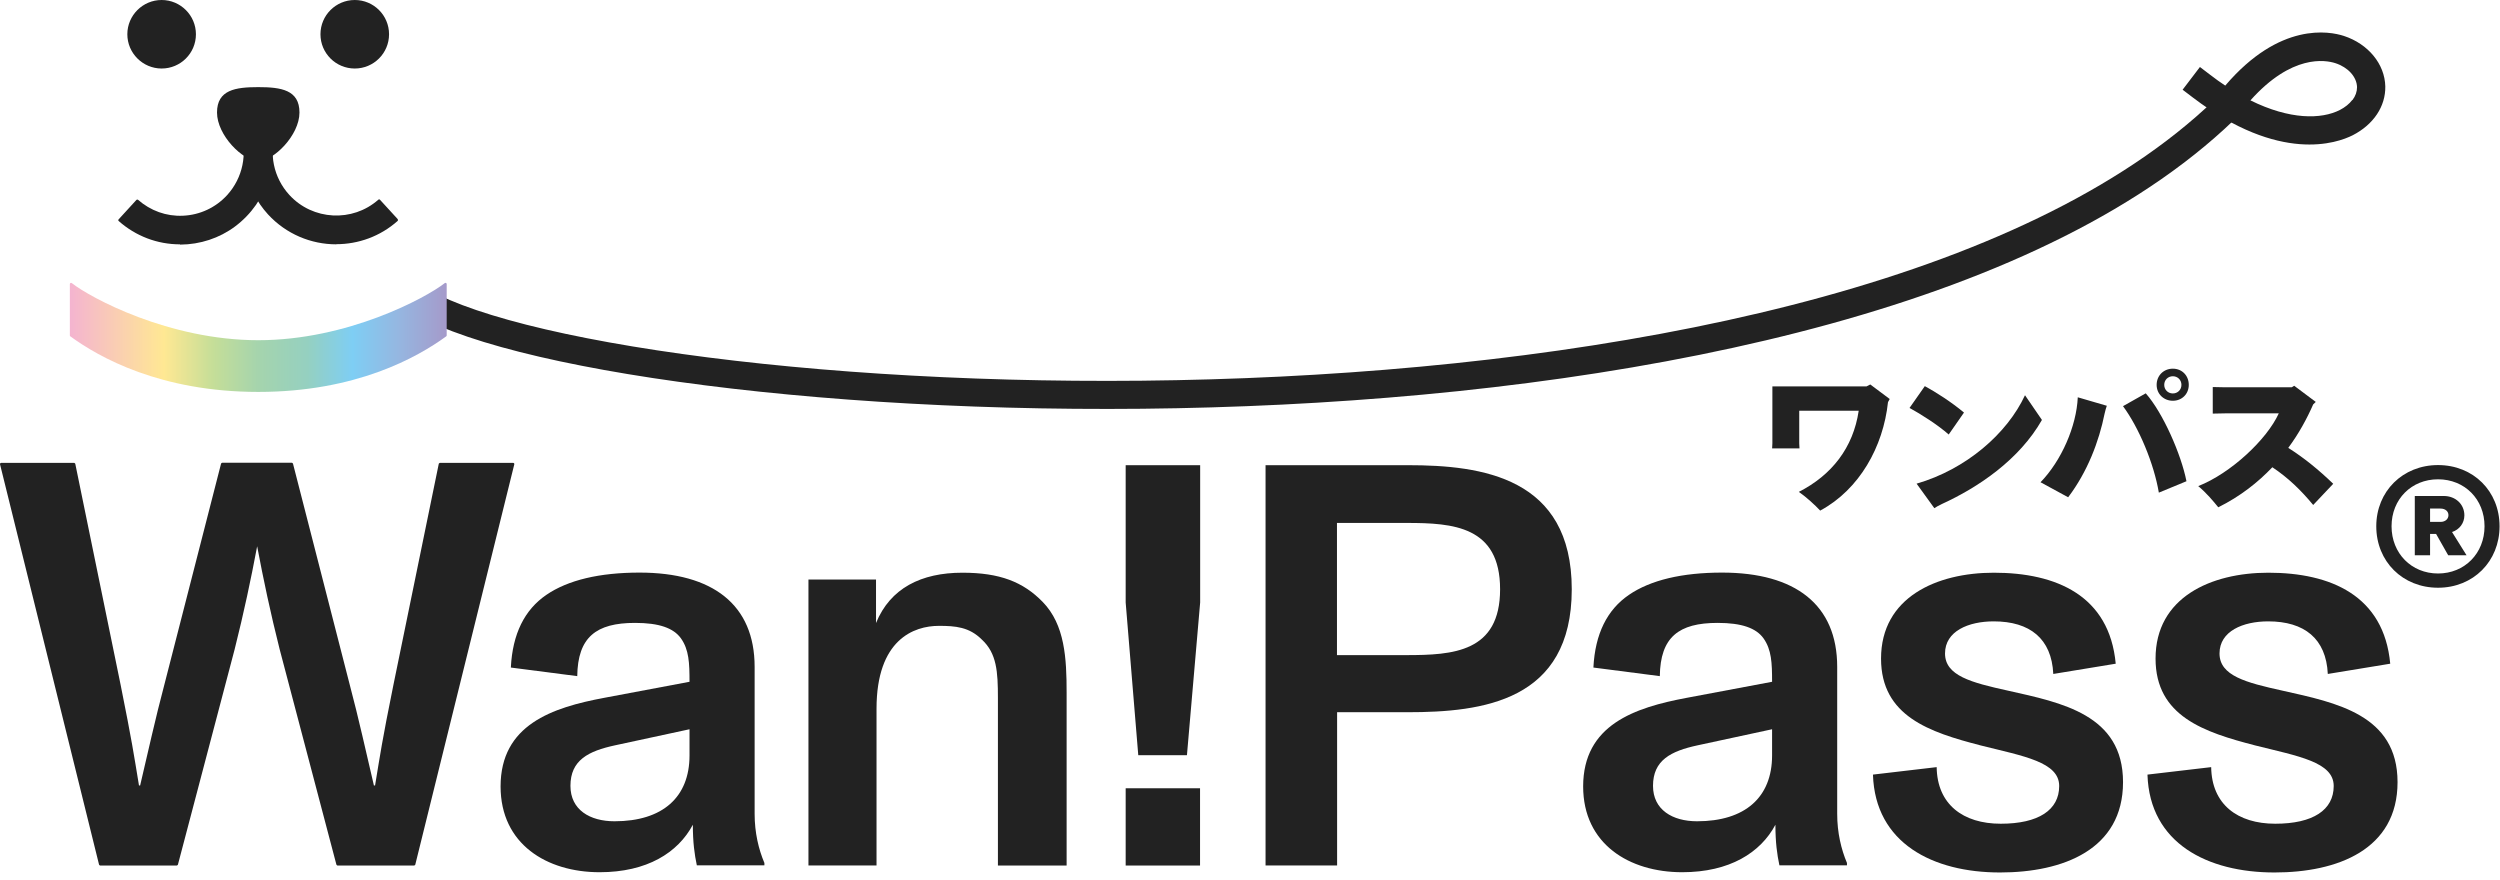
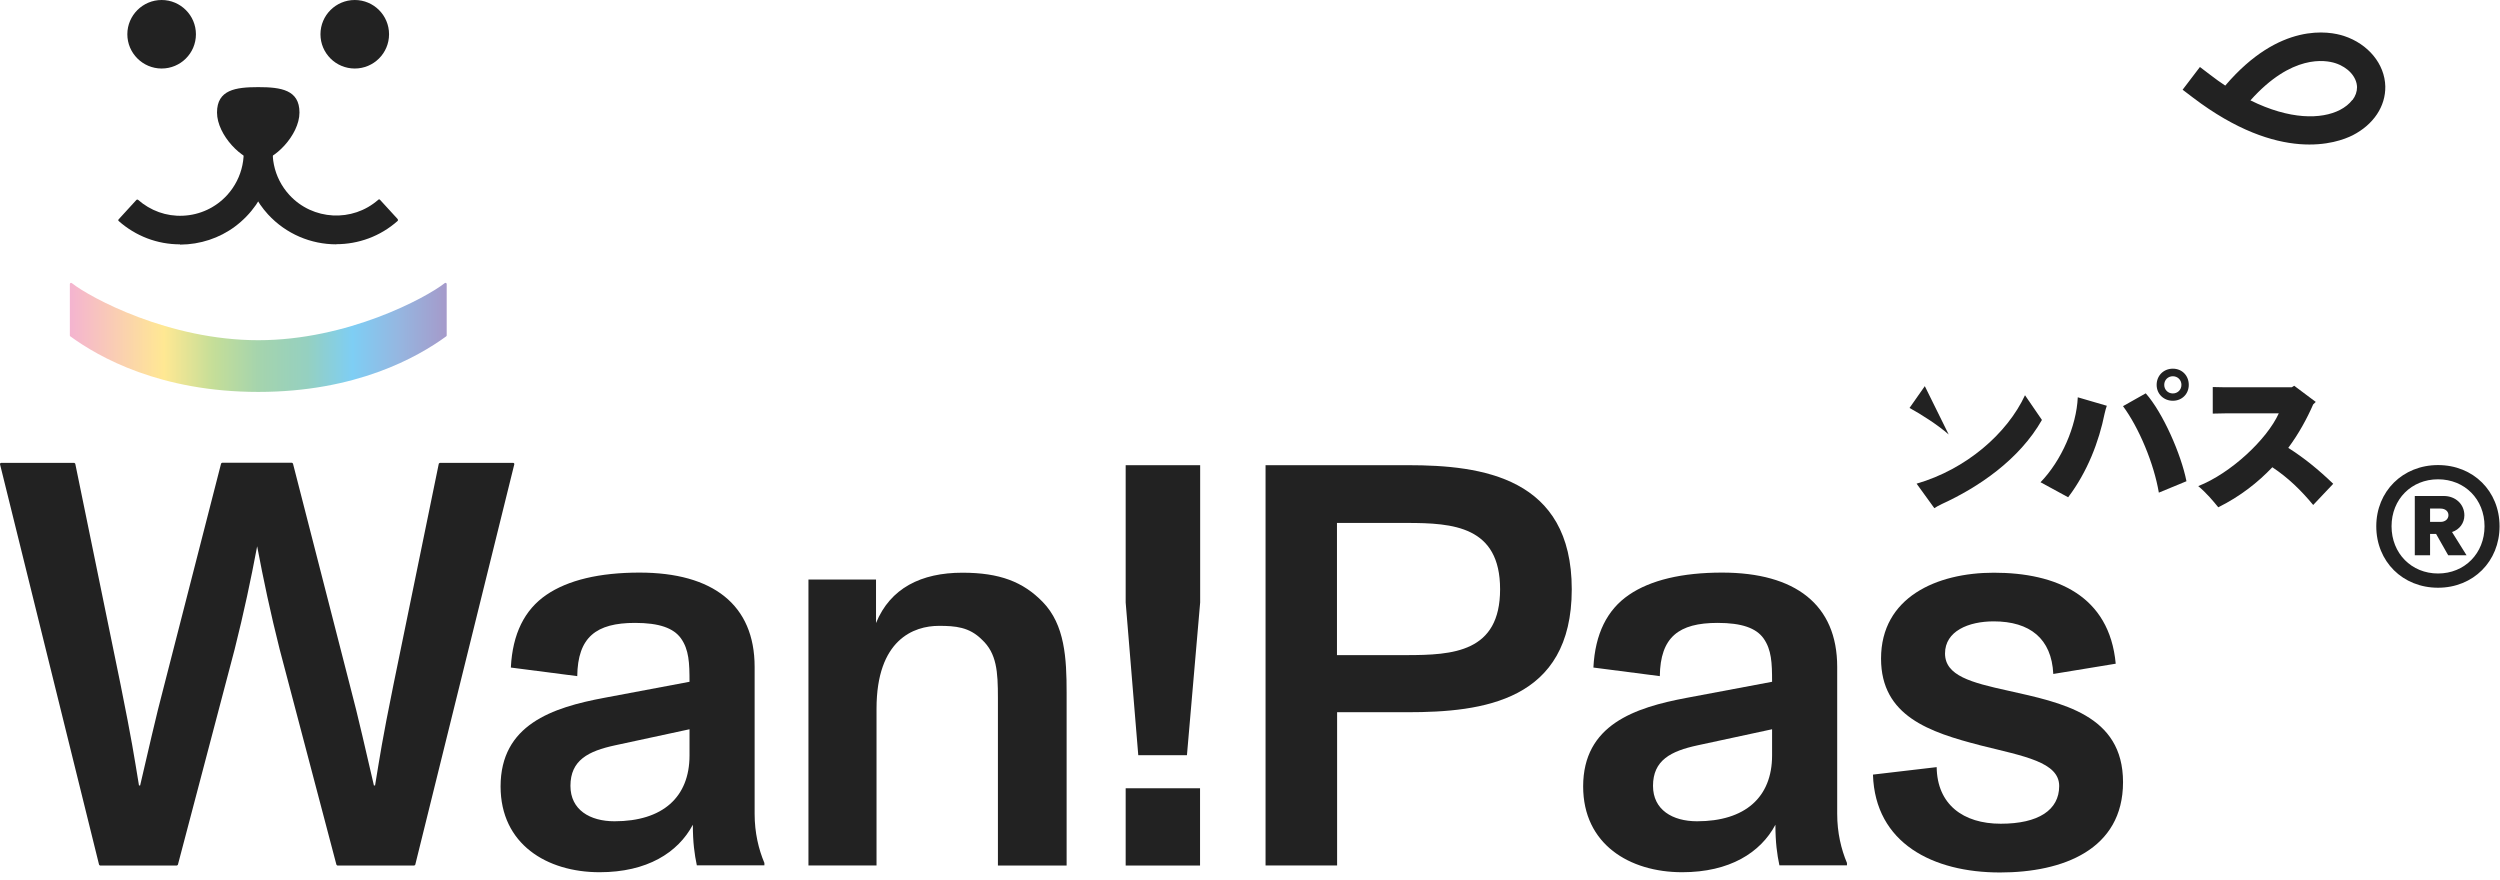
<svg xmlns="http://www.w3.org/2000/svg" fill="none" height="100%" overflow="visible" preserveAspectRatio="none" style="display: block;" viewBox="0 0 108 38" width="100%">
  <g id="mark">
-     <path d="M96.474 4.368C80.222 20.821 28.974 18.293 18.682 13.287" id="Vector" stroke="#222222" stroke-width="1.212" />
    <path d="M95.032 2.9L94.289 3.876L94.733 4.214C98.489 7.069 100.964 6.182 101.635 5.844C102.534 5.384 103.061 4.597 103.045 3.732C103.023 2.767 102.307 1.897 101.258 1.553C100.631 1.348 98.484 0.938 96.131 3.698C95.92 3.56 95.704 3.405 95.482 3.233L95.038 2.895L95.032 2.9ZM101.619 4.319C101.491 4.486 101.308 4.635 101.081 4.752C100.287 5.156 98.928 5.184 97.219 4.336C99.005 2.335 100.454 2.59 100.886 2.728C101.436 2.906 101.813 3.321 101.824 3.765C101.824 3.959 101.758 4.153 101.624 4.325L101.619 4.319Z" fill="#222222" id="Vector_2" />
    <path d="M11.158 14.697C7.301 14.697 3.911 12.867 3.101 12.23C3.068 12.202 3.018 12.23 3.018 12.269V14.492C3.018 14.492 3.023 14.525 3.04 14.531C4.283 15.44 6.935 16.931 11.158 16.931C15.38 16.931 18.027 15.44 19.275 14.531C19.286 14.52 19.297 14.508 19.297 14.492V12.269C19.297 12.23 19.248 12.202 19.214 12.23C18.404 12.867 15.014 14.697 11.158 14.697V14.697Z" fill="url(#paint0_linear_0_7741)" id="Vector_3" />
    <path d="M12.937 4.861C12.937 5.842 11.822 6.957 11.156 6.957C10.49 6.957 9.375 5.842 9.375 4.861C9.375 3.88 10.174 3.764 11.156 3.764C12.138 3.764 12.937 3.88 12.937 4.861Z" fill="#222222" id="Vector_4" />
    <path d="M8.464 1.48C8.464 2.301 7.799 2.96 6.983 2.96C6.167 2.96 5.501 2.295 5.501 1.48C5.501 0.665 6.167 0 6.983 0C7.799 0 8.464 0.665 8.464 1.48Z" fill="#222222" id="Vector_5" />
    <path d="M15.326 2.96C16.144 2.96 16.807 2.298 16.807 1.48C16.807 0.663 16.144 0 15.326 0C14.508 0 13.844 0.663 13.844 1.48C13.844 2.298 14.508 2.96 15.326 2.96Z" fill="#222222" id="Vector_6" />
    <path d="M7.778 10.556C6.796 10.556 5.864 10.201 5.126 9.547C5.104 9.53 5.104 9.497 5.126 9.475L5.897 8.632C5.897 8.632 5.947 8.61 5.964 8.632C6.502 9.103 7.184 9.353 7.906 9.319C8.638 9.286 9.315 8.97 9.809 8.432C10.491 7.684 10.708 6.631 10.375 5.672L11.551 5.262C12.117 6.886 11.584 8.715 10.153 9.785C9.476 10.29 8.644 10.561 7.795 10.567H7.772L7.778 10.556Z" fill="#222222" id="Vector_7" />
    <path d="M14.525 10.555C13.443 10.555 12.367 10.117 11.579 9.263C10.591 8.182 10.275 6.652 10.752 5.266L11.928 5.671C11.601 6.625 11.817 7.678 12.5 8.421C13.509 9.524 15.23 9.613 16.345 8.626C16.367 8.609 16.395 8.609 16.412 8.626L17.183 9.468C17.183 9.468 17.199 9.524 17.183 9.54C16.423 10.217 15.474 10.549 14.53 10.549L14.525 10.555Z" fill="#222222" id="Vector_8" />
    <path d="M21.625 33.977C21.625 31.31 23.85 30.568 26.102 30.146L29.787 29.453C29.787 28.638 29.765 28.067 29.415 27.574C29.093 27.131 28.477 26.909 27.434 26.909C25.753 26.909 24.959 27.524 24.937 29.209L22.069 28.838C22.141 27.38 22.662 26.343 23.6 25.7C24.538 25.057 25.903 24.736 27.628 24.736C30.791 24.736 32.6 26.122 32.6 28.81V35.158C32.6 35.973 32.772 36.688 33.022 37.281V37.381H30.103C30.003 36.91 29.931 36.394 29.931 35.629C29.287 36.837 27.95 37.68 25.903 37.68C23.628 37.68 21.625 36.472 21.625 33.971V33.977ZM29.787 32.641V31.504L26.574 32.197C25.414 32.447 24.643 32.84 24.643 33.949C24.643 34.986 25.486 35.479 26.546 35.479C28.622 35.479 29.787 34.443 29.787 32.635V32.641Z" fill="#222222" id="Vector_9" />
    <path d="M46.078 29.93V37.392H43.11V30.152C43.11 29.016 43.06 28.223 42.416 27.63C41.872 27.087 41.279 27.037 40.563 27.037C39.475 27.037 37.866 27.63 37.866 30.618V37.387H34.925V25.035H37.844V26.915C38.46 25.407 39.797 24.741 41.578 24.741C43.187 24.741 44.197 25.135 45.041 26C46.006 26.987 46.078 28.445 46.078 29.93V29.93Z" fill="#222222" id="Vector_10" />
    <path d="M48.629 34.054H51.842V37.392H48.629V34.054V34.054ZM48.629 26.027V20.096H51.847V26.027L51.276 32.624H49.173L48.629 26.027V26.027Z" fill="#222222" id="Vector_11" />
    <path d="M54.666 20.096H60.825C64.016 20.096 67.9 20.617 67.9 25.457C67.9 30.297 64.044 30.768 60.803 30.768H57.763V37.387H54.672V20.091L54.666 20.096ZM60.748 28.301C62.773 28.301 64.804 28.179 64.804 25.457C64.804 22.735 62.779 22.591 60.776 22.591H57.757V28.301H60.748Z" fill="#222222" id="Vector_12" />
    <path d="M68.392 33.977C68.392 31.31 70.617 30.568 72.869 30.146L76.554 29.453C76.554 28.638 76.532 28.067 76.182 27.574C75.86 27.131 75.244 26.909 74.201 26.909C72.52 26.909 71.726 27.524 71.704 29.209L68.835 28.838C68.908 27.38 69.429 26.343 70.367 25.7C71.305 25.057 72.67 24.736 74.395 24.736C77.558 24.736 79.367 26.122 79.367 28.81V35.158C79.367 35.973 79.539 36.688 79.789 37.281V37.381H76.87C76.77 36.91 76.698 36.394 76.698 35.629C76.054 36.837 74.717 37.68 72.67 37.68C70.395 37.68 68.392 36.472 68.392 33.971V33.977ZM76.554 32.641V31.504L73.341 32.197C72.181 32.447 71.41 32.84 71.41 33.949C71.41 34.986 72.254 35.479 73.313 35.479C75.388 35.479 76.554 34.443 76.554 32.635V32.641Z" fill="#222222" id="Vector_13" />
    <path d="M80.917 33.462L83.664 33.14C83.686 34.748 84.802 35.585 86.433 35.585C88.064 35.585 88.957 34.992 88.957 33.955C88.957 32.918 87.426 32.669 85.567 32.203C83.364 31.632 81.261 30.945 81.261 28.45C81.261 25.806 83.659 24.741 86.133 24.741C88.83 24.741 91.127 25.728 91.399 28.672L88.702 29.115C88.63 27.585 87.687 26.843 86.128 26.843C85.04 26.843 84.025 27.264 84.025 28.229C84.025 29.193 85.162 29.487 86.743 29.836C89.068 30.357 91.715 30.873 91.715 33.789C91.715 36.705 89.118 37.691 86.4 37.691C83.509 37.691 81.006 36.433 80.912 33.467L80.917 33.462Z" fill="#222222" id="Vector_14" />
-     <path d="M92.776 33.462L95.523 33.14C95.545 34.748 96.66 35.585 98.292 35.585C99.923 35.585 100.816 34.992 100.816 33.955C100.816 32.918 99.285 32.669 97.426 32.203C95.223 31.632 93.12 30.945 93.12 28.45C93.12 25.806 95.517 24.741 97.992 24.741C100.689 24.741 102.986 25.728 103.258 28.672L100.561 29.115C100.489 27.585 99.546 26.843 97.986 26.843C96.899 26.843 95.883 27.264 95.883 28.229C95.883 29.193 97.021 29.487 98.602 29.836C100.927 30.357 103.574 30.873 103.574 33.789C103.574 36.705 100.977 37.691 98.258 37.691C95.367 37.691 92.865 36.433 92.771 33.467L92.776 33.462Z" fill="#222222" id="Vector_15" />
    <path d="M102.655 22.735C102.655 21.227 103.798 20.091 105.323 20.091C106.849 20.091 107.981 21.221 107.981 22.735C107.981 24.248 106.849 25.39 105.323 25.39C103.798 25.39 102.655 24.259 102.655 22.735V22.735ZM107.332 22.735C107.332 21.565 106.472 20.706 105.323 20.706C104.175 20.706 103.315 21.565 103.315 22.735C103.315 23.905 104.175 24.775 105.323 24.775C106.472 24.775 107.332 23.905 107.332 22.735V22.735ZM104.319 21.427H105.573C106.078 21.427 106.461 21.781 106.461 22.264C106.461 22.596 106.25 22.879 105.928 22.984L106.555 23.988H105.762L105.24 23.067H104.979V23.988H104.319V21.427V21.427ZM105.429 22.546C105.64 22.546 105.773 22.419 105.773 22.253C105.773 22.097 105.645 21.97 105.429 21.97H104.979V22.546H105.429Z" fill="#222222" id="Vector_16" />
    <path d="M19.005 19.996C19.005 19.996 18.961 20.012 18.955 20.035L16.996 29.586C16.497 32.048 16.425 32.591 16.203 33.932H16.153C15.831 32.563 15.482 30.978 15.11 29.586L12.657 20.029C12.657 20.029 12.63 19.99 12.607 19.99H9.6C9.6 19.99 9.556 20.007 9.55 20.029L7.098 29.586C6.726 30.978 6.376 32.569 6.054 33.932H6.004C5.783 32.591 5.705 32.042 5.211 29.586L3.252 20.035C3.252 20.035 3.225 19.996 3.202 19.996H0.051C0.017 19.996 -0.005 20.029 0.001 20.057L4.279 37.353C4.279 37.353 4.307 37.392 4.329 37.392H7.636C7.636 37.392 7.68 37.375 7.686 37.353L10.138 28.045C10.538 26.454 10.837 25.041 11.109 23.599C11.381 25.041 11.681 26.46 12.08 28.045L14.533 37.353C14.533 37.353 14.561 37.392 14.583 37.392H17.89C17.89 37.392 17.934 37.375 17.94 37.353L22.218 20.057C22.223 20.023 22.201 19.996 22.168 19.996H19.016H19.005Z" fill="#222222" id="Vector_17" />
-     <path d="M81.633 17.241L81.561 17.374C81.356 19.298 80.329 21.144 78.632 22.058C78.41 21.82 78.043 21.482 77.71 21.249C79.125 20.528 80.058 19.348 80.296 17.745H77.727V19.154C77.727 19.187 77.733 19.281 77.738 19.37H76.556C76.562 19.309 76.567 19.187 76.567 19.154V16.692H80.635L80.796 16.609L81.633 17.235V17.241Z" fill="#222222" id="Vector_18" />
-     <path d="M82.492 17.623L83.152 16.681C83.624 16.936 84.301 17.368 84.844 17.823L84.184 18.771C83.729 18.366 82.991 17.895 82.492 17.623ZM88.213 18.139C87.236 19.857 85.471 21.049 83.896 21.77C83.762 21.831 83.64 21.903 83.563 21.953L82.797 20.894C84.939 20.273 86.709 18.732 87.48 17.074L88.213 18.144V18.139Z" fill="#222222" id="Vector_19" />
+     <path d="M82.492 17.623L83.152 16.681L84.184 18.771C83.729 18.366 82.991 17.895 82.492 17.623ZM88.213 18.139C87.236 19.857 85.471 21.049 83.896 21.77C83.762 21.831 83.64 21.903 83.563 21.953L82.797 20.894C84.939 20.273 86.709 18.732 87.48 17.074L88.213 18.144V18.139Z" fill="#222222" id="Vector_19" />
    <path d="M88.151 20.833C89.05 19.908 89.705 18.416 89.76 17.163L91.014 17.529C90.981 17.624 90.948 17.74 90.92 17.862C90.676 19.076 90.177 20.384 89.344 21.482L88.151 20.833ZM91.714 17.546L92.696 16.992C93.434 17.823 94.227 19.625 94.455 20.789L93.262 21.282C93.051 20.03 92.407 18.483 91.714 17.546ZM93.167 16.626C93.167 16.227 93.467 15.927 93.867 15.927C94.266 15.927 94.555 16.227 94.555 16.626C94.555 17.025 94.255 17.313 93.867 17.313C93.478 17.313 93.167 17.025 93.167 16.626ZM94.238 16.626C94.238 16.415 94.077 16.254 93.867 16.254C93.656 16.254 93.495 16.415 93.495 16.626C93.495 16.836 93.656 16.997 93.867 16.997C94.077 16.997 94.238 16.836 94.238 16.626Z" fill="#222222" id="Vector_20" />
    <path d="M100.795 20.9L99.93 21.815C99.403 21.177 98.842 20.634 98.165 20.185C97.544 20.839 96.778 21.444 95.829 21.915C95.624 21.66 95.313 21.288 94.964 21C96.362 20.451 97.932 18.988 98.443 17.857H96.135C95.979 17.857 95.741 17.862 95.591 17.868V16.72C95.741 16.726 95.968 16.731 96.135 16.731H99.003L99.109 16.665L100.041 17.363L99.93 17.469C99.658 18.09 99.308 18.733 98.853 19.348C99.536 19.78 100.168 20.296 100.79 20.895L100.795 20.9Z" fill="#222222" id="Vector_21" />
  </g>
  <defs>
    <linearGradient gradientUnits="userSpaceOnUse" id="paint0_linear_0_7741" x1="3.023" x2="19.297" y1="14.581" y2="14.581">
      <stop stop-color="#F4B4D0" />
      <stop offset="0.13" stop-color="#FACFB1" />
      <stop offset="0.25" stop-color="#FFE893" />
      <stop offset="0.38" stop-color="#C5DE98" />
      <stop offset="0.5" stop-color="#A5D4AD" />
      <stop offset="0.63" stop-color="#95D0C0" />
      <stop offset="0.75" stop-color="#7ECEF4" />
      <stop offset="0.87" stop-color="#95B7E1" />
      <stop offset="1" stop-color="#A59ACA" />
    </linearGradient>
  </defs>
</svg>